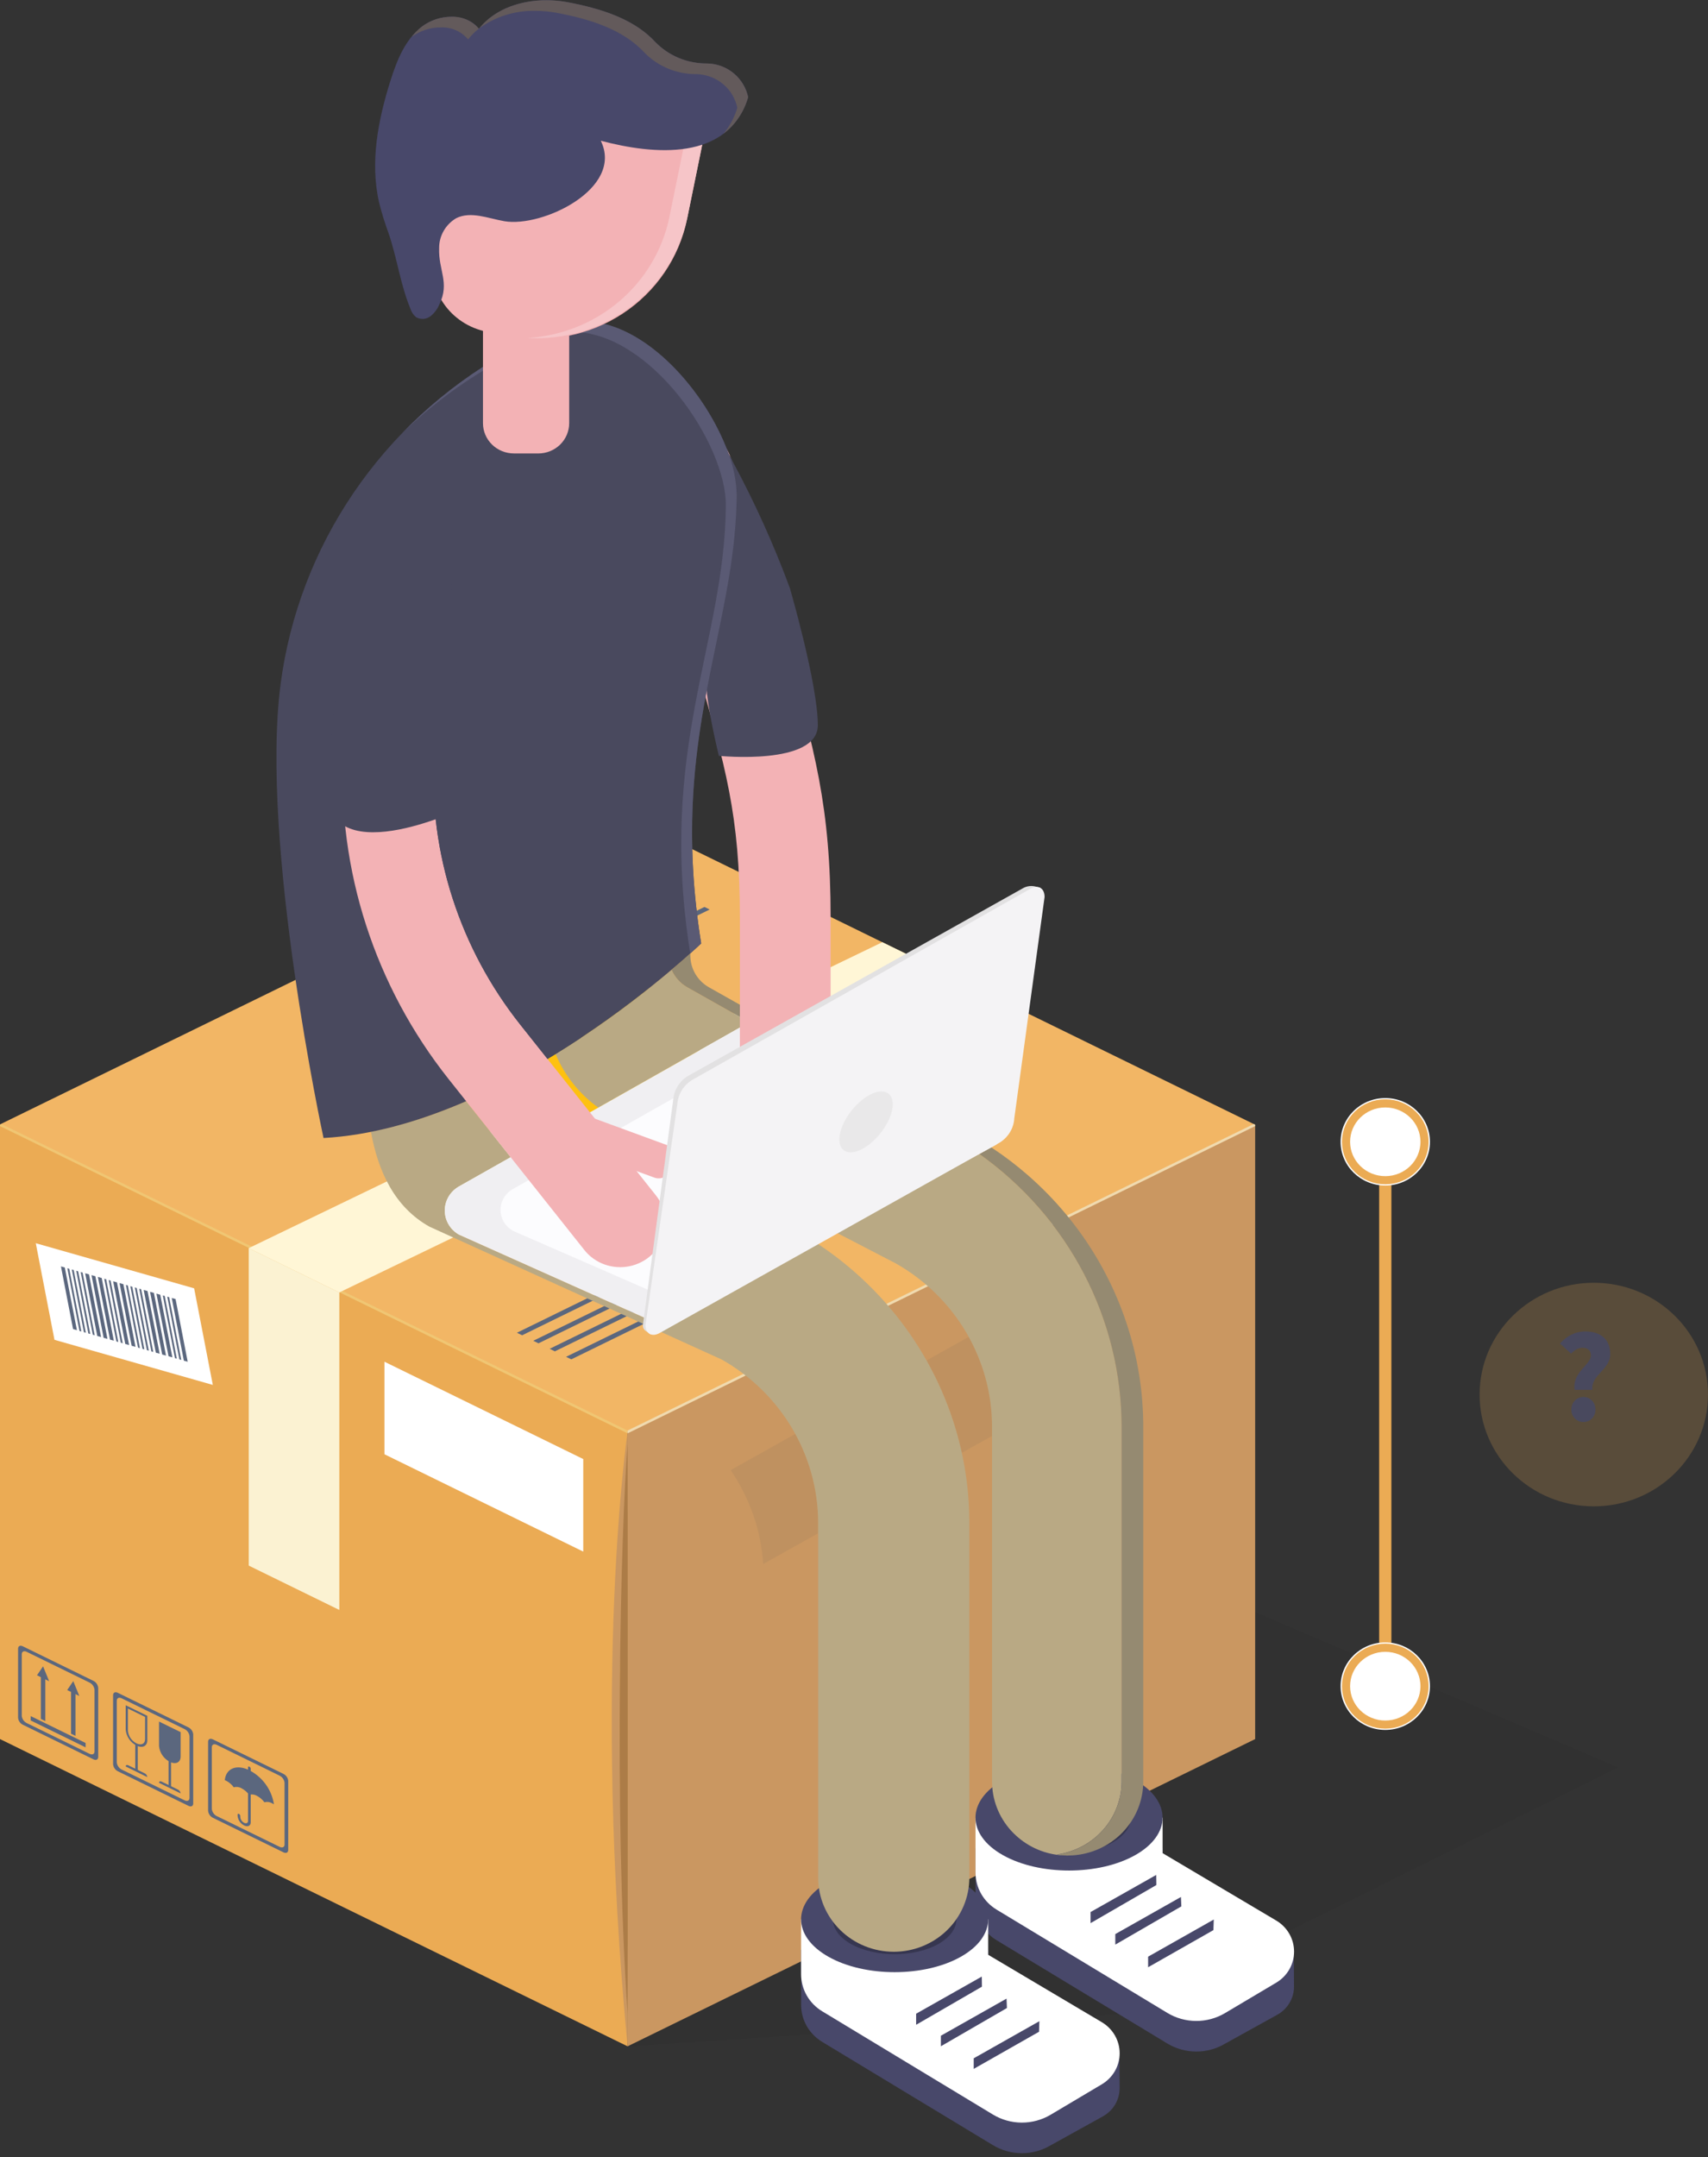
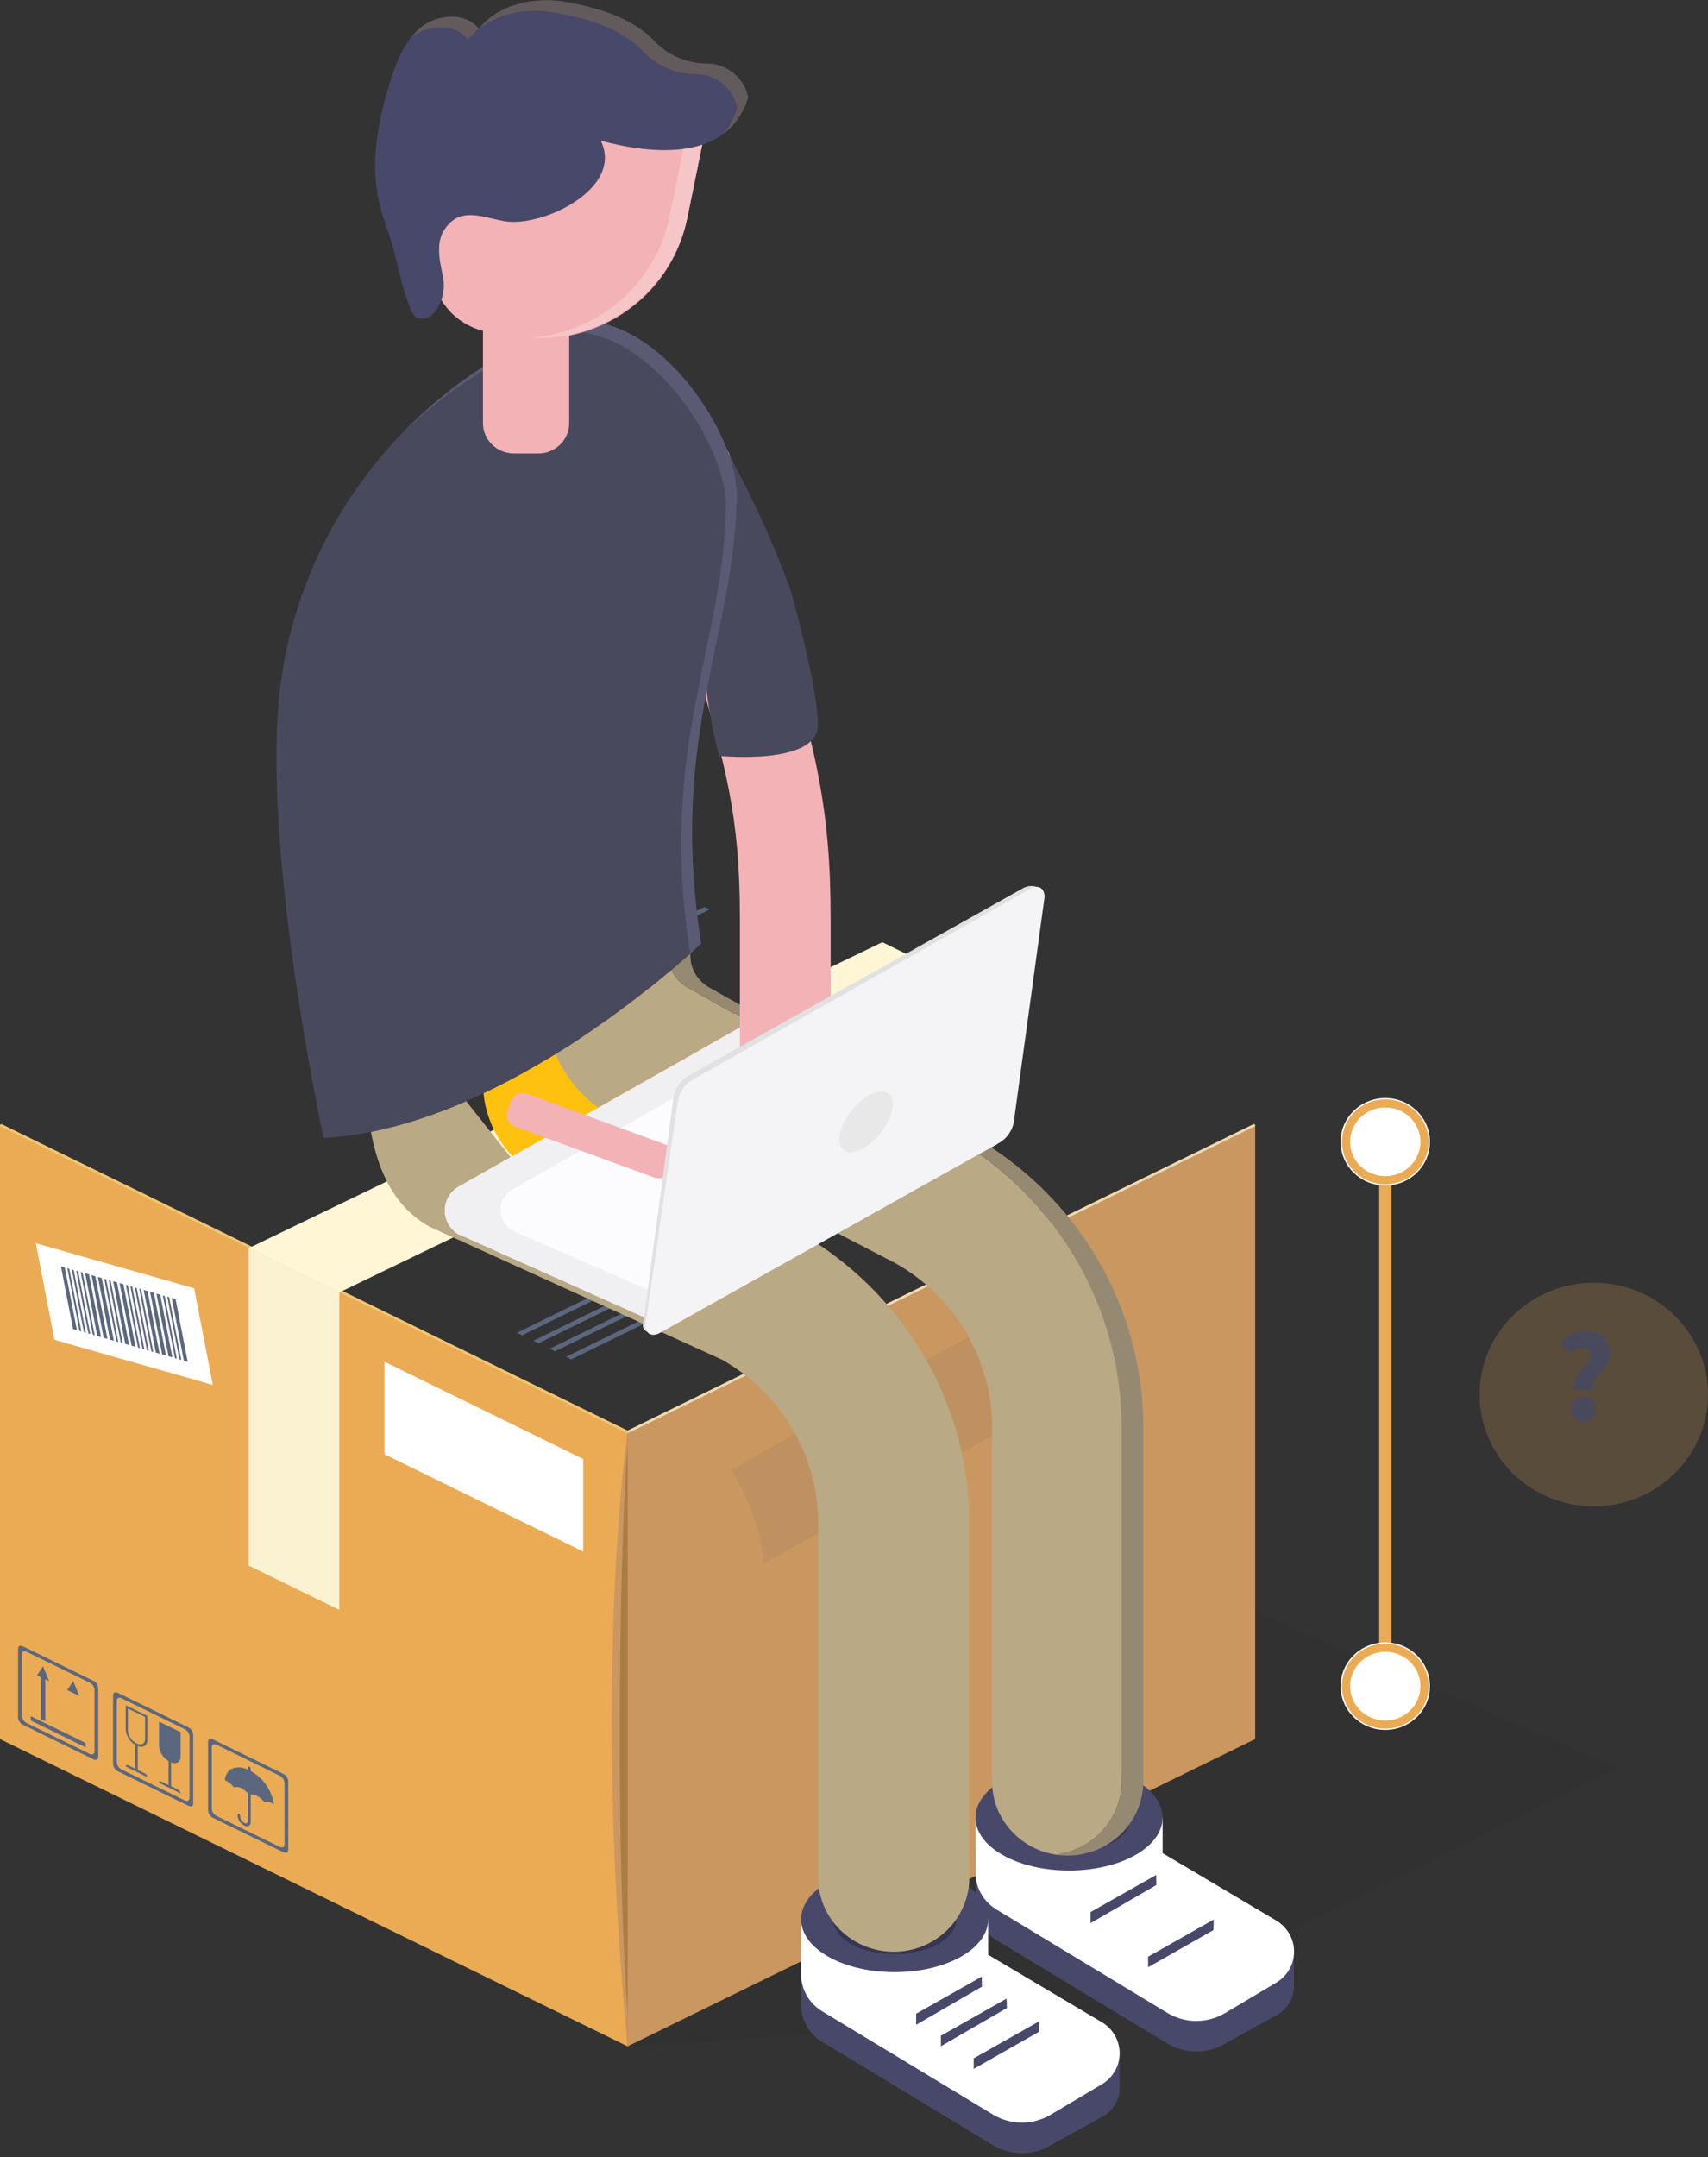
<svg xmlns="http://www.w3.org/2000/svg" width="332" height="419" viewBox="0 0 332 419" fill="none">
  <rect x="0" y="0" width="332" height="419" fill="#333333" stroke="none" />
  <path opacity="0.05" d="M121.991 397.484L218.136 391.172L314.51 343.311L199.53 294.146L121.991 397.484Z" fill="black" />
  <path d="M243.978 337.805L121.989 397.485L121.979 278.103L243.977 218.467L243.978 337.805Z" fill="#CA9761" />
  <path d="M121.989 397.484L0 337.804V218.469L121.989 278.149V397.484Z" fill="#EBAB54" />
-   <path d="M243.978 218.471L121.99 278.137L0.001 218.409L121.99 158.799L243.978 218.471Z" fill="#F2B665" />
  <path d="M121.989 278.422L0 218.739V218.469L0.277 218.334L121.992 277.88L121.989 278.422Z" fill="#F0C673" />
  <path d="M121.988 278.422L243.977 218.739V218.467L243.699 218.332L121.984 277.879L121.988 278.422Z" fill="#F0DAAF" />
  <path d="M121.989 278.152L243.977 218.469L121.989 278.152Z" fill="#CAB093" />
  <path d="M121.991 292.862V278.151C121.991 278.151 115.051 324.955 121.991 397.486V378.79C119.896 350.184 119.896 321.468 121.991 292.862Z" fill="#CA9761" />
  <path d="M121.991 391.171V280.508C120.65 297.163 119.304 351.907 121.991 391.171Z" fill="#AC7C47" />
  <path d="M65.955 312.722L48.351 304.11V242.44L65.955 251.053V312.722Z" fill="#FBF2D2" />
  <path d="M48.341 242.447L65.945 251.057L189.107 191.627L171.506 183.018L48.341 242.447Z" fill="#FFF6D6" />
  <path d="M41.366 269.014L10.588 260.253L6.956 241.487L37.735 250.249L41.366 269.014Z" fill="white" />
  <path d="M14.951 258.38L14.203 258.167L11.848 245.992L12.595 246.205L14.951 258.38Z" fill="#5B677E" />
  <path d="M15.818 258.626L15.445 258.523L13.091 246.346L13.464 246.449L15.818 258.626Z" fill="#5B677E" />
  <path d="M16.684 258.873L16.31 258.77L13.954 246.595L14.329 246.698L16.684 258.873Z" fill="#5B677E" />
  <path d="M17.547 259.118L17.174 259.015L14.817 246.84L15.191 246.943L17.547 259.118Z" fill="#5B677E" />
  <path d="M18.41 259.364L18.036 259.261L15.681 247.086L16.054 247.189L18.41 259.364Z" fill="#5B677E" />
  <path d="M19.652 259.717L18.904 259.504L16.549 247.329L17.297 247.542L19.652 259.717Z" fill="#5B677E" />
  <path d="M22.994 260.668L22.621 260.565L20.266 248.39L20.639 248.493L22.994 260.668Z" fill="#5B677E" />
  <path d="M23.858 260.915L23.484 260.812L21.129 248.637L21.502 248.74L23.858 260.915Z" fill="#5B677E" />
  <path d="M25.096 261.267L24.348 261.055L21.992 248.88L22.74 249.092L25.096 261.267Z" fill="#5B677E" />
  <path d="M20.889 260.073L20.141 259.861L17.786 247.686L18.534 247.898L20.889 260.073Z" fill="#5B677E" />
  <path d="M22.128 260.422L21.38 260.209L19.023 248.035L19.771 248.248L22.128 260.422Z" fill="#5B677E" />
  <path d="M26.338 261.621L25.591 261.408L23.234 249.233L23.982 249.446L26.338 261.621Z" fill="#5B677E" />
  <path d="M27.201 261.866L26.828 261.763L24.472 249.588L24.846 249.691L27.201 261.866Z" fill="#5B677E" />
  <path d="M28.065 262.113L27.69 262.01L25.335 249.835L25.708 249.938L28.065 262.113Z" fill="#5B677E" />
  <path d="M28.927 262.358L28.553 262.255L26.198 250.08L26.572 250.183L28.927 262.358Z" fill="#5B677E" />
  <path d="M29.795 262.604L29.422 262.501L27.066 250.326L27.44 250.429L29.795 262.604Z" fill="#5B677E" />
  <path d="M31.033 262.957L30.285 262.744L27.929 250.569L28.677 250.782L31.033 262.957Z" fill="#5B677E" />
  <path d="M34.375 263.908L34.002 263.805L31.646 251.63L32.02 251.733L34.375 263.908Z" fill="#5B677E" />
  <path d="M35.239 264.154L34.866 264.051L32.51 251.876L32.884 251.979L35.239 264.154Z" fill="#5B677E" />
  <path d="M36.481 264.508L35.733 264.295L33.378 252.12L34.126 252.333L36.481 264.508Z" fill="#5B677E" />
  <path d="M32.269 263.314L31.521 263.102L29.166 250.927L29.914 251.139L32.269 263.314Z" fill="#5B677E" />
  <path d="M33.507 263.659L32.76 263.446L30.404 251.277L31.152 251.49L33.507 263.659Z" fill="#5B677E" />
  <path d="M113.372 301.388L74.731 282.483V264.507L113.372 283.412V301.388Z" fill="white" />
  <path d="M18.169 326.503L4.439 319.785C3.928 319.535 3.513 319.736 3.513 320.236V333.669C3.539 333.952 3.638 334.224 3.799 334.461C3.961 334.697 4.181 334.89 4.439 335.022L18.169 341.74C18.676 341.99 19.091 341.785 19.091 341.289V327.852C19.065 327.57 18.967 327.298 18.806 327.063C18.645 326.827 18.426 326.634 18.169 326.503ZM18.372 340.208C18.372 340.724 17.95 340.93 17.422 340.672L5.181 334.688C4.917 334.552 4.692 334.353 4.526 334.11C4.36 333.867 4.259 333.587 4.232 333.296V321.317C4.232 320.801 4.654 320.595 5.181 320.853L17.422 326.837C17.687 326.973 17.913 327.171 18.078 327.415C18.244 327.658 18.345 327.938 18.372 328.229V340.208Z" fill="#5B677E" />
  <path d="M8.808 334.315L7.94 333.89V324.669L8.808 325.094V334.315Z" fill="#5B677E" />
  <path d="M8.373 323.675L7.191 325.411L8.373 325.989L9.554 326.567L8.373 323.675Z" fill="#5B677E" />
-   <path d="M14.677 337.185L13.809 336.761V327.54L14.677 327.964V337.185Z" fill="#5B677E" />
  <path d="M14.241 326.546L13.06 328.283L14.241 328.861L15.422 329.439L14.241 326.546Z" fill="#5B677E" />
  <path d="M5.962 334.189V333.34L16.638 338.563V339.412L5.962 334.189Z" fill="#5B677E" />
  <path d="M36.637 335.538L22.905 328.82C22.395 328.57 21.983 328.772 21.983 329.271V342.704C22.009 342.987 22.106 343.259 22.267 343.496C22.428 343.732 22.648 343.926 22.905 344.057L36.636 350.775C37.146 351.025 37.557 350.824 37.557 350.324V336.891C37.532 336.608 37.434 336.336 37.273 336.099C37.112 335.863 36.894 335.67 36.637 335.538ZM36.839 349.243C36.839 349.759 36.417 349.965 35.89 349.707L23.649 343.723C23.385 343.587 23.159 343.388 22.994 343.145C22.828 342.902 22.727 342.622 22.7 342.331V330.352C22.7 329.836 23.128 329.63 23.649 329.888L35.89 335.872C36.155 336.008 36.38 336.207 36.546 336.45C36.712 336.693 36.813 336.973 36.839 337.264V349.243Z" fill="#5B677E" />
  <path d="M33.011 342.23C32.425 341.929 31.927 341.489 31.56 340.951C31.193 340.412 30.97 339.792 30.911 339.148V334.401L35.111 336.456V341.202C35.111 342.339 34.172 342.8 33.011 342.23Z" fill="#5B677E" />
  <path d="M33.253 347.114L32.762 346.874V341.911L33.253 342.152V347.114Z" fill="#5B677E" />
  <path d="M30.911 346.302C30.911 346.036 31.134 345.929 31.402 346.062L34.62 347.635C34.757 347.706 34.874 347.809 34.959 347.935C35.045 348.061 35.097 348.207 35.11 348.358L30.911 346.302Z" fill="#5B677E" />
  <path d="M24.433 331.237V335.983C24.491 336.628 24.714 337.248 25.081 337.787C25.448 338.325 25.947 338.765 26.533 339.066C27.693 339.634 28.636 339.17 28.636 338.035V333.288L24.433 331.237ZM28.201 337.825C28.201 338.727 27.454 339.091 26.533 338.643C26.068 338.403 25.672 338.054 25.38 337.626C25.089 337.198 24.911 336.705 24.864 336.193V331.87L28.201 333.502V337.825Z" fill="#5B677E" />
  <path d="M26.781 343.945L26.289 343.705V338.743L26.781 338.984V343.945Z" fill="#5B677E" />
  <path d="M24.433 343.132C24.433 342.866 24.655 342.759 24.923 342.892L28.141 344.466C28.279 344.535 28.397 344.638 28.483 344.764C28.57 344.891 28.622 345.036 28.636 345.188L24.433 343.132Z" fill="#5B677E" />
  <path d="M55.103 344.573L41.372 337.856C40.861 337.606 40.45 337.81 40.45 338.307V351.734C40.475 352.018 40.573 352.291 40.734 352.528C40.895 352.765 41.114 352.958 41.372 353.091L55.102 359.806C55.613 360.055 56.024 359.854 56.024 359.355V345.926C55.999 345.643 55.901 345.371 55.74 345.134C55.579 344.898 55.361 344.705 55.103 344.573ZM55.314 358.281C55.314 358.79 54.892 359.003 54.365 358.742L42.124 352.758C41.859 352.622 41.634 352.423 41.468 352.18C41.302 351.937 41.201 351.657 41.175 351.366V339.387C41.175 338.871 41.597 338.665 42.124 338.923L54.36 344.914C54.625 345.05 54.85 345.248 55.016 345.491C55.182 345.735 55.283 346.015 55.309 346.306L55.314 358.281Z" fill="#5B677E" />
  <path d="M45.44 347.171C45.688 347.101 45.948 347.081 46.204 347.113C46.46 347.145 46.707 347.227 46.929 347.355C47.52 347.66 48.029 348.094 48.418 348.624C48.666 348.556 48.925 348.538 49.181 348.57C49.436 348.601 49.682 348.683 49.904 348.809C50.495 349.115 51.005 349.55 51.394 350.081C51.641 350.012 51.901 349.992 52.156 350.024C52.412 350.056 52.658 350.138 52.88 350.266C53.006 350.327 53.128 350.396 53.245 350.472C53.033 349.081 52.49 347.758 51.661 346.61C50.831 345.461 49.737 344.519 48.468 343.859C45.97 342.635 43.917 343.505 43.694 345.786C43.778 345.818 43.863 345.854 43.953 345.896C44.544 346.201 45.053 346.638 45.44 347.171Z" fill="#5B677E" />
  <path d="M47.46 354.588C47.104 354.405 46.801 354.137 46.578 353.809C46.354 353.482 46.219 353.104 46.183 352.712V352.472C46.183 352.33 46.302 352.274 46.444 352.342C46.517 352.38 46.58 352.435 46.626 352.502C46.671 352.57 46.699 352.647 46.706 352.728V352.968C46.727 353.199 46.807 353.421 46.938 353.614C47.07 353.806 47.249 353.964 47.459 354.071C47.873 354.278 48.212 354.11 48.212 353.705V343.294C48.212 343.152 48.331 343.088 48.474 343.164C48.547 343.202 48.609 343.257 48.655 343.325C48.7 343.392 48.728 343.47 48.735 343.55V353.963C48.741 354.653 48.167 354.932 47.46 354.588Z" fill="#5B677E" />
  <path d="M128.386 171.996L95.924 187.87L94.913 187.376L127.376 171.498L128.386 171.996Z" fill="#5B677E" />
  <path d="M131.572 173.551L99.11 189.429L98.1 188.934L130.559 173.061L131.572 173.551Z" fill="#5B677E" />
  <path d="M134.759 175.109L102.297 190.987L101.286 190.493L133.748 174.615L134.759 175.109Z" fill="#5B677E" />
  <path d="M137.944 176.667L105.478 192.545L104.468 192.051L136.93 176.173L137.944 176.667Z" fill="#5B677E" />
  <path d="M133.947 243.494L101.487 259.372L100.477 258.878L132.937 243.001L133.947 243.494Z" fill="#5B677E" />
  <path d="M137.131 245.052L104.669 260.933L103.658 260.439L136.12 244.559L137.131 245.052Z" fill="#5B677E" />
  <path d="M140.322 246.611L107.855 262.489L106.845 261.996L139.308 246.117L140.322 246.611Z" fill="#5B677E" />
  <path d="M143.505 248.169L111.043 264.047L110.032 263.553L142.495 247.675L143.505 248.169Z" fill="#5B677E" />
  <path d="M269.269 335.082V218.012" stroke="#EBAB54" stroke-width="2.377" />
  <path d="M269.269 230.284C274.066 230.284 277.954 226.48 277.954 221.788C277.954 217.095 274.066 213.291 269.269 213.291C264.472 213.291 260.583 217.095 260.583 221.788C260.583 226.48 264.472 230.284 269.269 230.284Z" fill="white" />
  <path d="M269.27 229.253C273.484 229.253 276.9 225.911 276.9 221.788C276.9 217.665 273.484 214.323 269.27 214.323C265.055 214.323 261.639 217.665 261.639 221.788C261.639 225.911 265.055 229.253 269.27 229.253Z" stroke="#EBAB54" stroke-width="1.585" />
  <path d="M269.269 336.026C274.066 336.026 277.954 332.221 277.954 327.529C277.954 322.836 274.066 319.032 269.269 319.032C264.472 319.032 260.583 322.836 260.583 327.529C260.583 332.221 264.472 336.026 269.269 336.026Z" fill="white" />
  <path d="M269.27 334.994C273.484 334.994 276.9 331.652 276.9 327.529C276.9 323.407 273.484 320.064 269.27 320.064C265.055 320.064 261.639 323.407 261.639 327.529C261.639 331.652 265.055 334.994 269.27 334.994Z" stroke="#EBAB54" stroke-width="1.585" />
  <path opacity="0.204" d="M309.8 292.597C322.06 292.597 331.998 282.875 331.998 270.883C331.998 258.89 322.06 249.168 309.8 249.168C297.541 249.168 287.603 258.89 287.603 270.883C287.603 282.875 297.541 292.597 309.8 292.597Z" fill="#EBAB54" />
  <path d="M306.071 269.962H309.52C309.241 267.02 312.994 266.107 312.994 263.013C312.994 259.945 310.889 258.626 308.125 258.626C306.147 258.626 304.448 259.59 303.231 260.959L305.387 262.937C306.071 262.253 306.731 261.796 307.644 261.796C308.556 261.796 309.241 262.278 309.241 263.292C309.241 265.118 305.564 266.538 306.071 269.962ZM307.796 276.225C309.14 276.225 310.129 275.16 310.129 273.791C310.129 272.421 309.14 271.356 307.796 271.356C306.452 271.356 305.437 272.421 305.437 273.791C305.437 275.16 306.452 276.225 307.796 276.225Z" fill="#49495E" />
  <path d="M72.106 103.719L93.233 91.617C94.579 90.845 96.11 90.436 97.67 90.432C99.23 90.427 100.764 90.827 102.115 91.591L122.749 103.244C123.408 103.617 123.957 104.15 124.341 104.793C124.726 105.435 124.933 106.165 124.943 106.909C124.953 107.654 124.765 108.388 124.398 109.04C124.031 109.692 123.497 110.24 122.848 110.629L102.331 122.951C100.976 123.764 99.422 124.205 97.832 124.227C96.243 124.249 94.677 123.851 93.299 123.075L72.135 111.147C71.469 110.771 70.914 110.231 70.528 109.58C70.141 108.929 69.937 108.19 69.934 107.437C69.931 106.684 70.13 105.944 70.511 105.29C70.892 104.636 71.442 104.091 72.106 103.71V103.719Z" fill="#D3DAED" />
  <path fill-rule="evenodd" clip-rule="evenodd" d="M148.349 303.802C147.925 297.283 145.738 290.99 142.013 285.568L154.59 278.532C157.503 283.842 159.029 289.773 159.033 295.799V297.831L148.349 303.802Z" fill="#BF9160" />
  <path fill-rule="evenodd" clip-rule="evenodd" d="M186.956 282.214C185.584 275.933 183.274 269.884 180.101 264.261L188.303 259.676C191.272 265.026 192.829 271.017 192.833 277.106V278.925L186.954 282.21L186.956 282.214Z" fill="#BF9160" />
  <path d="M136.991 210.304C136.991 214.475 135.727 218.552 133.359 222.02C130.991 225.487 127.624 228.19 123.686 229.787C119.747 231.383 115.413 231.801 111.232 230.988C107.05 230.174 103.209 228.166 100.194 225.218C97.18 222.269 95.126 218.512 94.294 214.421C93.462 210.331 93.889 206.091 95.52 202.238C97.151 198.385 99.914 195.091 103.459 192.774C107.003 190.457 111.171 189.22 115.434 189.22C121.151 189.219 126.633 191.441 130.676 195.395C134.719 199.349 136.99 204.712 136.991 210.304Z" fill="#FEC110" />
  <path d="M189.62 359.013V369.685C189.62 371.127 189.997 372.545 190.714 373.804C191.432 375.063 192.467 376.121 193.721 376.879L226.895 396.933C228.58 397.951 230.521 398.494 232.502 398.501C234.483 398.508 236.427 397.98 238.12 396.974L248.278 391.35C249.268 390.802 250.091 390.005 250.662 389.043C251.232 388.08 251.53 386.987 251.525 385.874L251.502 379.742C250.907 379.861 250.293 379.855 249.7 379.726C249.108 379.596 248.55 379.345 248.063 378.99L225.986 365.904V359.013H189.62Z" fill="#48486A" />
  <path d="M189.62 353.07V363.741C189.62 365.183 189.997 366.6 190.714 367.859C191.432 369.118 192.467 370.177 193.721 370.934L226.895 390.988C228.58 392.008 230.52 392.551 232.502 392.559C234.483 392.566 236.427 392.037 238.12 391.03L248.072 385.12C249.132 384.49 250.008 383.604 250.615 382.546C251.223 381.489 251.542 380.296 251.541 379.082C251.54 377.869 251.22 376.677 250.611 375.62C250.002 374.563 249.125 373.677 248.064 373.049L225.987 359.963V353.073H189.62V353.07Z" fill="white" />
  <path d="M211.981 373.558V371.404L224.744 364.196L224.772 366.157L211.981 373.558Z" fill="#48486A" />
-   <path d="M216.791 377.734V375.684L229.553 368.474L229.631 370.301L216.79 377.73L216.791 377.734Z" fill="#48486A" />
  <path d="M223.169 382.125V380.071L235.931 372.858L235.865 374.911L223.169 382.125Z" fill="#48486A" />
  <path d="M194.927 360.34C187.845 356.343 187.845 349.798 194.927 345.798C202.01 341.798 213.596 341.801 220.673 345.798C227.75 349.795 227.752 356.342 220.673 360.34C213.594 364.338 202.007 364.34 194.927 360.34Z" fill="#48486A" />
  <path d="M199.31 357.866C194.639 355.23 194.639 350.912 199.31 348.27C203.982 345.629 211.625 345.633 216.296 348.27C220.968 350.908 220.968 355.228 216.296 357.866C211.625 360.504 203.982 360.506 199.31 357.866Z" fill="#363650" />
  <path d="M155.717 378.756V389.429C155.717 390.87 156.093 392.288 156.811 393.547C157.529 394.806 158.564 395.865 159.818 396.622L192.995 416.676C194.68 417.694 196.621 418.237 198.602 418.245C200.583 418.252 202.528 417.723 204.221 416.717L214.375 411.093C215.365 410.545 216.188 409.749 216.76 408.786C217.331 407.824 217.63 406.73 217.626 405.617L217.597 399.495C217.003 399.613 216.389 399.608 215.797 399.478C215.205 399.348 214.647 399.098 214.161 398.742L192.084 385.656V378.756H155.717Z" fill="#48486A" />
  <path d="M155.717 372.813V383.489C155.717 384.93 156.094 386.347 156.812 387.606C157.529 388.864 158.564 389.923 159.818 390.68L192.995 410.733C194.68 411.752 196.621 412.295 198.602 412.303C200.583 412.31 202.528 411.781 204.221 410.775L214.167 404.865C215.227 404.235 216.104 403.348 216.712 402.291C217.32 401.233 217.639 400.04 217.638 398.827C217.637 397.614 217.317 396.421 216.708 395.364C216.099 394.307 215.222 393.421 214.161 392.793L192.084 379.707V372.816H155.717V372.813Z" fill="white" />
  <path d="M178.078 393.3V391.149L190.84 383.938L190.867 385.899L178.078 393.3Z" fill="#48486A" />
  <path d="M182.89 397.478V395.426L195.652 388.218L195.727 390.045L182.888 397.474L182.89 397.478Z" fill="#48486A" />
  <path d="M189.271 401.867V399.814L202.034 392.603L201.967 394.655L189.271 401.867Z" fill="#48486A" />
  <path d="M161.026 380.084C153.947 376.087 153.947 369.542 161.026 365.545C168.106 361.548 179.695 361.545 186.773 365.545C193.851 369.545 193.852 376.087 186.773 380.084C179.694 384.081 168.106 384.084 161.026 380.084Z" fill="#48486A" />
  <path d="M165.408 377.61C160.736 374.974 160.736 370.656 165.408 368.014C170.079 365.373 177.725 365.378 182.395 368.014C187.065 370.65 187.067 374.973 182.395 377.61C177.724 380.247 170.079 380.25 165.408 377.61Z" fill="#363650" />
  <path fill-rule="evenodd" clip-rule="evenodd" d="M207.53 360.43C203.988 360.434 200.564 359.182 197.892 356.906C197.762 356.796 197.636 356.684 197.509 356.568C194.816 354.118 193.163 350.766 192.879 347.179C192.85 346.808 192.835 346.428 192.835 346.05V277.107C192.826 270.677 191.089 264.363 187.799 258.797C184.509 253.231 179.782 248.608 174.09 245.392L162.391 239.329L190.348 224.147C198.902 230.216 205.868 238.177 210.677 247.382C215.487 256.586 218.002 266.773 218.019 277.11V346.052C218.014 349.501 216.738 352.832 214.425 355.435C212.112 358.037 208.917 359.736 205.426 360.22C206.121 360.339 206.824 360.408 207.529 360.426L207.53 360.43ZM208.428 360.402C212.163 360.179 215.671 358.57 218.236 355.904C220.8 353.237 222.228 349.714 222.228 346.052C222.228 346.297 222.221 346.542 222.209 346.784C222.075 349.45 221.18 352.026 219.627 354.221C218.363 356.015 216.697 357.504 214.757 358.575C212.817 359.646 210.653 360.271 208.429 360.401L208.428 360.402ZM199.779 228.252C197.543 226.305 195.175 224.508 192.69 222.875C195.175 224.508 197.543 226.305 199.778 228.252H199.779ZM116.292 215.149C112.605 212.489 109.735 208.89 107.995 204.744C115.911 199.838 123.445 194.365 130.535 188.37C131.149 189.81 132.231 191.011 133.612 191.79L143.821 197.542V199.591L116.292 215.149ZM143.82 195.165L137.817 191.79C137.791 191.776 137.763 191.762 137.739 191.747C137.763 191.762 137.791 191.776 137.817 191.79L143.82 195.165Z" fill="#B9A984" />
  <path d="M222.106 273.207C222.075 272.691 222.036 272.175 221.994 271.665C222.037 272.177 222.075 272.693 222.106 273.207Z" fill="#E2C576" />
  <path d="M221.994 271.665C221.948 271.157 221.9 270.65 221.844 270.142C221.9 270.65 221.948 271.158 221.994 271.665Z" fill="#DFC375" />
  <path d="M221.846 270.143C221.791 269.644 221.728 269.143 221.661 268.644C221.731 269.142 221.791 269.643 221.846 270.143Z" fill="#DBBF72" />
  <path d="M221.662 268.645C221.595 268.15 221.521 267.652 221.443 267.159C221.521 267.651 221.595 268.148 221.662 268.645Z" fill="#DABE71" />
  <path d="M221.443 267.158C221.368 266.668 221.284 266.181 221.193 265.694C221.285 266.181 221.368 266.669 221.443 267.158Z" fill="#D6BA6D" />
  <path d="M221.193 265.693C221.106 265.209 221.011 264.727 220.913 264.248C221.012 264.727 221.106 265.209 221.193 265.693Z" fill="#D4B76B" />
  <path d="M220.915 264.246C220.851 263.942 220.788 263.638 220.721 263.334C220.788 263.637 220.851 263.947 220.915 264.246Z" fill="#D1B469" />
  <path fill-rule="evenodd" clip-rule="evenodd" d="M220.721 263.334C219.328 257.062 217.002 251.024 213.816 245.413C217.002 251.024 219.328 257.062 220.721 263.334Z" fill="url(#paint0_linear_6854_196837)" />
  <path d="M213.811 245.415C210.152 238.962 205.405 233.16 199.772 228.253C205.405 233.16 210.152 238.962 213.811 245.415ZM137.737 191.743C136.655 191.113 135.759 190.219 135.136 189.149C134.513 188.078 134.185 186.868 134.183 185.637C134.185 186.868 134.513 188.078 135.136 189.149C135.759 190.219 136.655 191.113 137.737 191.743Z" fill="#F9DF8A" />
  <path fill-rule="evenodd" clip-rule="evenodd" d="M207.53 360.43C206.825 360.412 206.122 360.343 205.427 360.224C208.918 359.74 212.113 358.041 214.426 355.438C216.739 352.836 218.015 349.505 218.02 346.056V277.11C218.003 266.773 215.488 256.586 210.678 247.381C205.869 238.177 198.903 230.215 190.349 224.147L192.688 222.875C195.173 224.508 197.541 226.305 199.777 228.252C210.371 237.488 217.701 249.768 220.717 263.333C220.785 263.637 220.848 263.94 220.911 264.245C221.011 264.726 221.104 265.207 221.191 265.689C221.277 266.171 221.366 266.663 221.441 267.153C221.516 267.643 221.593 268.144 221.659 268.639C221.726 269.134 221.789 269.639 221.844 270.138C221.899 270.637 221.949 271.154 221.994 271.661C222.038 272.168 222.075 272.693 222.105 273.202C222.136 273.712 222.162 274.241 222.183 274.764C222.205 275.286 222.217 275.818 222.224 276.346C222.224 276.601 222.224 276.855 222.224 277.106V346.048C222.224 349.709 220.796 353.232 218.232 355.899C215.667 358.566 212.159 360.175 208.424 360.398C208.127 360.415 207.829 360.426 207.526 360.426L207.53 360.43ZM143.825 197.536L133.616 191.785C132.238 191.006 131.158 189.807 130.544 188.37C132.029 187.112 133.258 186.035 134.19 185.199V185.636C134.192 186.867 134.521 188.077 135.144 189.148C135.767 190.218 136.663 191.112 137.745 191.742C137.768 191.756 137.796 191.771 137.823 191.785L143.825 195.166V197.539V197.536Z" fill="#958A71" />
  <path fill-rule="evenodd" clip-rule="evenodd" d="M173.729 379.119C171.8 379.119 169.889 378.747 168.106 378.025C166.323 377.303 164.703 376.244 163.338 374.909C161.974 373.574 160.891 371.99 160.153 370.246C159.414 368.502 159.034 366.633 159.034 364.745V295.799C159.024 289.369 157.287 283.055 153.997 277.489C150.708 271.923 145.981 267.3 140.29 264.083L83.469 238.269C76.646 234.426 73.513 227.531 72.102 219.86C78.474 218.529 84.68 216.53 90.615 213.899L99.264 224.777L89.221 230.452C88.371 230.932 87.667 231.624 87.182 232.457C86.696 233.29 86.445 234.235 86.456 235.194C86.467 236.154 86.738 237.093 87.243 237.916C87.747 238.739 88.466 239.415 89.326 239.876L128.835 257.547L158.611 241.381C173.132 250.865 183.3 265.513 186.957 282.214C187.023 282.519 187.089 282.822 187.15 283.126C187.25 283.607 187.339 284.092 187.428 284.576C187.517 285.06 187.596 285.553 187.673 286.043C187.75 286.533 187.82 287.035 187.884 287.53C187.947 288.025 188.007 288.532 188.062 289.033C188.117 289.535 188.167 290.05 188.206 290.559C188.245 291.069 188.284 291.591 188.312 292.107C188.339 292.623 188.367 293.149 188.384 293.67C188.4 294.191 188.414 294.725 188.417 295.255C188.417 295.436 188.417 295.621 188.417 295.801V364.745C188.417 366.633 188.037 368.503 187.298 370.247C186.56 371.991 185.477 373.576 184.112 374.911C182.748 376.246 181.127 377.305 179.344 378.027C177.561 378.749 175.65 379.121 173.72 379.121L173.729 379.119Z" fill="#B9A984" />
  <path d="M128.834 257.552L89.327 239.882C88.466 239.42 87.747 238.744 87.243 237.921C86.739 237.098 86.467 236.159 86.456 235.2C86.446 234.24 86.696 233.295 87.182 232.462C87.668 231.629 88.372 230.937 89.221 230.457L149.393 196.436L193.811 222.264L128.831 257.551L128.834 257.552Z" fill="#F0EFF2" />
  <path d="M134.224 254.133L99.773 239.109C99.031 238.711 98.411 238.127 97.975 237.417C97.54 236.707 97.306 235.896 97.296 235.069C97.287 234.241 97.503 233.425 97.922 232.706C98.341 231.987 98.948 231.389 99.681 230.975L154.723 199.849L193.058 222.135L134.224 254.133Z" fill="#FCFCFE" />
  <path d="M152.638 220.521C150.299 220.521 148.056 219.612 146.403 217.995C144.749 216.377 143.82 214.183 143.82 211.895V178.312C143.82 158.374 141.011 148.82 135.471 129.627L125.192 94.027C124.863 92.933 124.76 91.787 124.888 90.654C125.016 89.521 125.372 88.424 125.936 87.426C126.5 86.428 127.26 85.55 128.173 84.841C129.086 84.133 130.134 83.609 131.255 83.299C132.377 82.989 133.55 82.9 134.707 83.037C135.864 83.173 136.982 83.533 137.996 84.094C139.01 84.656 139.9 85.409 140.615 86.309C141.329 87.21 141.855 88.24 142.16 89.34L152.439 124.936C158.423 145.655 161.456 156.786 161.456 178.31V211.892C161.456 213.025 161.229 214.147 160.786 215.194C160.343 216.241 159.693 217.193 158.874 217.994C158.055 218.795 157.083 219.431 156.013 219.864C154.943 220.298 153.796 220.521 152.638 220.521Z" fill="#F3B2B5" />
  <path d="M158.966 140.885C158.993 132.995 153.535 114.235 153.535 114.235C150.432 105.841 146.74 97.667 142.486 89.77C139.322 82.368 141.8 101.483 141.525 107.401L137.285 131.486C136.941 135.485 139.731 146.818 139.731 146.818C139.731 146.818 158.933 148.775 158.966 140.885Z" fill="#49495E" />
  <path d="M150.932 119.722L145.002 99.189L150.932 119.722Z" fill="#F9FAFA" />
  <path d="M145.003 99.188L142.155 89.34C142.018 88.857 141.836 88.388 141.612 87.938C141.836 88.388 142.018 88.857 142.155 89.34L145.003 99.188Z" fill="#DAE0F1" />
  <path d="M152.442 124.935L150.935 119.719L152.442 124.935Z" fill="#DAE0F1" />
  <path d="M105.584 64.483L98.328 68.58C86.451 75.278 76.317 84.573 68.721 95.738C61.124 106.903 56.269 119.635 54.535 132.939C50.521 163.898 62.887 221.052 62.887 221.052C99.218 219.048 136.289 183.26 136.289 183.26C129.879 143.292 142.925 123.04 143.193 96.22C143.337 82.033 122.968 54.664 105.584 64.483Z" fill="#49495E" />
  <path d="M134.711 168.729C134.578 166.314 134.514 163.973 134.518 161.706C134.518 163.977 134.582 166.318 134.711 168.729ZM131.322 71.721C127.308 67.535 122.591 64.252 117.693 62.977C122.599 64.252 127.314 67.535 131.322 71.721ZM94.067 71.143C94.297 70.995 94.53 70.85 94.758 70.703C94.535 70.849 94.302 70.995 94.072 71.143H94.067Z" fill="#F9FAFA" />
-   <path d="M94.76 70.702C95.928 69.97 97.117 69.263 98.328 68.579L105.58 64.482C107.932 63.125 110.612 62.407 113.343 62.404C114.813 62.409 116.276 62.601 117.695 62.976C116.275 62.602 114.813 62.41 113.343 62.404C110.613 62.407 107.933 63.124 105.582 64.482L98.327 68.579C97.116 69.263 95.931 69.97 94.759 70.702H94.76Z" fill="#DAE0F1" />
+   <path d="M94.76 70.702C95.928 69.97 97.117 69.263 98.328 68.579L105.58 64.482C107.932 63.125 110.612 62.407 113.343 62.404C114.813 62.409 116.276 62.601 117.695 62.976C116.275 62.602 114.813 62.41 113.343 62.404C110.613 62.407 107.933 63.124 105.582 64.482L98.327 68.579C97.116 69.263 95.931 69.97 94.759 70.702H94.76" fill="#DAE0F1" />
  <path d="M141.384 87.499C139.1 81.655 135.684 76.298 131.323 71.722C135.684 76.298 139.1 81.655 141.384 87.499Z" fill="#DAE0F1" />
  <path d="M93.802 71.317C93.823 71.307 93.843 71.294 93.862 71.28C93.845 71.287 93.823 71.301 93.802 71.317ZM93.94 71.23L94.032 71.171L93.94 71.23Z" fill="#F9FAFA" />
  <path d="M143.196 96.076C143.101 93.137 142.488 90.235 141.384 87.5C142.488 90.235 143.101 93.137 143.196 96.076Z" fill="#898DB8" />
  <path d="M134.17 185.205C127.805 145.292 140.824 125.074 141.092 98.278C141.213 86.172 126.398 64.463 111.243 64.463C108.512 64.467 105.831 65.184 103.478 66.541L96.226 70.638C89.63 74.376 83.551 78.926 78.138 84.177C82.839 79.316 88.095 75 93.803 71.313C93.825 71.301 93.847 71.287 93.864 71.275C93.88 71.264 93.918 71.242 93.942 71.225L94.033 71.166C94.047 71.16 94.059 71.152 94.071 71.143C94.301 70.995 94.534 70.85 94.762 70.703C95.933 69.97 97.12 69.258 98.33 68.581L105.586 64.483C107.937 63.125 110.616 62.408 113.346 62.405C114.816 62.411 116.279 62.603 117.698 62.977C122.596 64.252 127.313 67.535 131.327 71.721C135.688 76.297 139.104 81.654 141.388 87.498C142.492 90.235 143.105 93.138 143.198 96.078C143.198 96.126 143.198 96.172 143.198 96.22C142.987 117.749 134.534 135.045 134.522 161.705C134.522 163.975 134.586 166.316 134.715 168.729C134.987 173.596 135.515 178.446 136.297 183.259C136.297 183.259 135.506 184.006 134.17 185.205Z" fill="#5A5A74" />
  <path d="M104.63 88.078H99.892C98.297 88.078 96.768 87.458 95.641 86.355C94.513 85.252 93.88 83.757 93.88 82.197V61.273H110.638V82.202C110.638 83.762 110.005 85.258 108.878 86.361C107.75 87.463 106.221 88.083 104.626 88.083L104.63 88.078Z" fill="#F3B2B5" />
-   <path d="M120.555 246.138C119.21 246.14 117.883 245.841 116.674 245.264C115.466 244.686 114.409 243.846 113.585 242.806L87.223 209.634C72.864 191.557 65.586 169.053 66.703 146.187L68.806 113.789C68.85 112.65 69.124 111.53 69.613 110.496C70.102 109.461 70.796 108.531 71.655 107.76C72.513 106.989 73.52 106.392 74.615 106.004C75.711 105.616 76.875 105.445 78.039 105.499C79.203 105.554 80.344 105.833 81.397 106.322C82.45 106.811 83.394 107.499 84.173 108.347C84.952 109.194 85.552 110.185 85.938 111.261C86.323 112.336 86.487 113.476 86.42 114.614L84.323 147.022C83.405 165.773 89.372 184.227 101.145 199.052L127.513 232.22C128.527 233.494 129.155 235.021 129.325 236.627C129.496 238.234 129.202 239.854 128.477 241.305C127.753 242.756 126.626 243.978 125.226 244.833C123.826 245.689 122.208 246.142 120.558 246.142L120.555 246.138Z" fill="#F3B2B5" />
  <path d="M127.162 228.731L100.107 218.826C99.802 218.714 99.522 218.545 99.284 218.328C99.046 218.11 98.854 217.849 98.719 217.559C98.584 217.269 98.509 216.956 98.499 216.637C98.488 216.319 98.541 216.001 98.656 215.703L99.34 213.911C99.454 213.613 99.627 213.339 99.849 213.107C100.071 212.874 100.338 212.686 100.634 212.555C100.93 212.423 101.25 212.349 101.575 212.338C101.901 212.327 102.225 212.379 102.53 212.491L129.584 222.404C129.889 222.516 130.169 222.685 130.407 222.902C130.645 223.119 130.837 223.38 130.972 223.67C131.107 223.959 131.183 224.272 131.194 224.591C131.205 224.909 131.153 225.226 131.039 225.524L130.351 227.317C130.237 227.615 130.064 227.888 129.842 228.121C129.62 228.353 129.353 228.541 129.057 228.673C128.761 228.805 128.441 228.878 128.116 228.889C127.791 228.9 127.466 228.848 127.162 228.736V228.731Z" fill="#F3B2B5" />
  <path d="M202.24 172.479L201.35 172.225C200.939 172.109 200.508 172.075 200.084 172.124C199.659 172.174 199.249 172.306 198.877 172.513L133.641 209.043C132.831 209.561 132.156 210.257 131.67 211.075C131.184 211.893 130.9 212.811 130.84 213.755L124.955 257.49C124.955 257.693 125.005 257.893 125.101 258.073C125.198 258.253 125.337 258.407 125.508 258.522L126.495 259.192L193.567 221.119C194.377 220.606 195.052 219.913 195.536 219.096C196.021 218.279 196.302 217.362 196.355 216.42L202.241 172.475L202.24 172.479Z" fill="#E2E1E2" />
  <path d="M203.044 174.222C203.044 172.496 201.795 171.789 200.264 172.653L134.449 209.828C133.64 210.346 132.965 211.041 132.479 211.859C131.993 212.677 131.708 213.595 131.649 214.54L125.475 257.34C125.464 259.066 126.708 259.778 128.241 258.923L194.372 221.91C195.182 221.396 195.857 220.703 196.342 219.886C196.826 219.07 197.107 218.153 197.161 217.21L203.046 174.226L203.044 174.222Z" fill="#F4F3F5" />
  <path d="M170.017 212.244C167.312 213.162 164.349 216.474 163.428 219.598C162.507 222.721 163.963 224.524 166.662 223.598C169.361 222.671 172.325 219.368 173.253 216.244C174.18 213.121 172.719 211.326 170.017 212.244Z" fill="#E9E8E9" />
  <path d="M106.427 205.695L101.143 199.048C89.371 184.223 83.405 165.768 84.323 147.017L85.071 135.418C85.628 141.775 85.785 147.084 85.785 147.084C85.372 155.519 90.539 167.132 96.258 177.237C101.138 185.778 106.727 193.913 112.969 201.559C110.885 202.944 108.697 204.331 106.424 205.694L106.427 205.695Z" fill="#49495E" />
  <path d="M90.102 156.932L87.887 116.2C88.158 109.855 83.78 104.462 78.102 104.156C72.512 103.879 67.611 108.749 67.335 115.093L63.528 151.853C62.04 170.423 90.102 156.932 90.102 156.932Z" fill="#49495E" />
  <path d="M98.822 65.257L94.638 64.439C92.933 64.106 91.312 63.449 89.867 62.503C88.422 61.558 87.182 60.343 86.217 58.929C85.252 57.514 84.582 55.928 84.244 54.26C83.906 52.592 83.907 50.875 84.248 49.208L91.801 12.207L137.906 21.21L133.541 42.593C132.008 50.102 127.49 56.708 120.979 60.958C114.468 65.208 106.498 66.754 98.822 65.257Z" fill="#F3B2B5" />
  <path d="M91.8 12.207L91.665 12.865L134.395 21.21L130.124 42.132C128.825 48.491 125.407 54.249 120.405 58.506C115.404 62.762 109.101 65.277 102.483 65.656C109.703 66.07 116.832 63.917 122.557 59.594C128.282 55.271 132.216 49.069 133.635 42.132L137.905 21.21L91.8 12.207Z" fill="#F6C5C8" />
  <path d="M145.423 18.879C145.058 17.086 144.086 15.465 142.665 14.278C141.243 13.091 139.454 12.407 137.587 12.336C135.677 12.367 133.781 12.01 132.019 11.287C130.257 10.565 128.668 9.493 127.351 8.139C123.131 3.554 116.468 1.582 110.273 0.422C104.077 -0.737 96.958 0.717 93.09 5.591C90.569 2.386 85.195 2.686 81.963 5.205C78.731 7.723 77.15 11.726 75.924 15.591C73.489 23.285 71.881 31.52 73.7 39.375C74.191 41.346 74.789 43.289 75.493 45.197C77.181 50.054 77.787 55.133 79.761 59.939C79.96 60.59 80.347 61.172 80.874 61.614C81.304 61.861 81.8 61.977 82.298 61.945C82.796 61.914 83.273 61.736 83.666 61.437C84.441 60.819 85.042 60.018 85.413 59.111C87.453 54.88 85.202 52.532 85.361 48.199C85.35 47.031 85.65 45.881 86.231 44.861C86.813 43.842 87.656 42.988 88.677 42.384C91.525 40.968 94.893 42.424 98.039 42.968C105.422 44.237 121.321 36.624 116.777 27.334C127.034 30.059 141.585 31.431 145.424 18.88L145.423 18.879Z" fill="#48486A" />
  <path d="M145.324 19.177C145.324 19.177 145.324 19.177 145.324 19.171C145.324 19.165 145.324 19.174 145.324 19.177ZM145.35 19.1H145.348H145.35ZM145.371 19.035C145.371 19.029 145.371 19.026 145.377 19.023C145.383 19.02 145.373 19.033 145.37 19.033L145.371 19.035ZM145.394 18.958C145.394 18.952 145.394 18.95 145.4 18.944C145.406 18.938 145.396 18.952 145.394 18.958Z" fill="#DAD6CB" />
  <path d="M142.772 14.37C141.347 13.109 139.508 12.388 137.588 12.335C139.508 12.388 141.347 13.109 142.772 14.37Z" fill="#F9F1D4" />
  <path d="M137.156 12.322C135.317 12.307 133.5 11.928 131.815 11.21C130.129 10.491 128.61 9.446 127.347 8.139C128.61 9.446 130.129 10.491 131.815 11.21C133.5 11.928 135.317 12.307 137.156 12.322Z" fill="#F9F1D4" />
  <path d="M93.09 5.592C93.09 5.585 93.079 5.58 93.074 5.571L93.166 5.501C93.138 5.533 93.114 5.563 93.09 5.592ZM93.165 5.501C93.195 5.462 93.228 5.42 93.261 5.382C93.229 5.42 93.195 5.462 93.166 5.501H93.165ZM93.327 5.304C93.346 5.282 93.361 5.261 93.379 5.241C93.361 5.261 93.346 5.282 93.327 5.304ZM93.384 5.24C96.443 1.661 101.328 0.047 106.195 0.047C107.563 0.047 108.928 0.172 110.273 0.421C111.821 0.714 113.399 1.054 114.963 1.474C113.399 1.055 111.821 0.715 110.273 0.422C108.928 0.173 107.563 0.047 106.195 0.047C101.328 0.047 96.443 1.661 93.384 5.24Z" fill="#DAD6CB" />
  <path d="M140.653 25.955C141.87 24.47 142.775 22.765 143.315 20.937C142.951 19.145 141.98 17.524 140.558 16.338C139.137 15.151 137.349 14.468 135.482 14.398C133.571 14.427 131.675 14.069 129.912 13.346C128.15 12.623 126.56 11.551 125.242 10.197C121.023 5.61 114.364 3.641 108.167 2.484C106.824 2.233 105.459 2.108 104.091 2.11C100.163 2.014 96.316 3.208 93.163 5.501C93.192 5.462 93.226 5.42 93.259 5.382C93.292 5.344 93.304 5.329 93.325 5.303C93.347 5.277 93.359 5.26 93.377 5.24C96.439 1.661 101.325 0.047 106.193 0.047C107.561 0.047 108.926 0.172 110.271 0.421C111.817 0.715 113.399 1.055 114.961 1.475C119.644 2.732 124.182 4.701 127.349 8.14C128.612 9.448 130.131 10.492 131.817 11.211C133.502 11.93 135.319 12.308 137.158 12.324C137.299 12.332 137.443 12.335 137.586 12.338C139.506 12.391 141.344 13.113 142.77 14.373C142.794 14.391 142.816 14.41 142.836 14.432C144.154 15.613 145.059 17.169 145.423 18.881C145.414 18.902 145.407 18.924 145.401 18.946C145.401 18.952 145.401 18.954 145.395 18.96C145.389 18.967 145.383 19.003 145.377 19.025C145.377 19.025 145.377 19.032 145.371 19.037L145.353 19.099C145.345 19.123 145.337 19.146 145.331 19.171C145.331 19.171 145.331 19.171 145.331 19.177C144.53 21.857 142.895 24.227 140.653 25.955ZM90.985 7.649C90.342 6.884 89.526 6.276 88.603 5.871C87.678 5.467 86.671 5.277 85.66 5.318C83.618 5.328 81.634 5.979 79.999 7.175C80.572 6.447 81.229 5.786 81.958 5.206C83.613 3.948 85.648 3.262 87.744 3.255C88.754 3.214 89.761 3.402 90.685 3.803C91.609 4.205 92.426 4.811 93.072 5.572C92.298 6.184 91.597 6.881 90.985 7.649ZM93.088 5.592C93.088 5.585 93.078 5.58 93.072 5.571C93.078 5.58 93.084 5.585 93.088 5.592Z" fill="#635A5B" />
  <defs>
    <linearGradient id="paint0_linear_6854_196837" x1="53.742" y1="0.04" x2="55.213" y2="0.04" gradientUnits="userSpaceOnUse">
      <stop stop-color="#FDE38E" />
      <stop offset="1" stop-color="#C8B47A" />
    </linearGradient>
  </defs>
</svg>